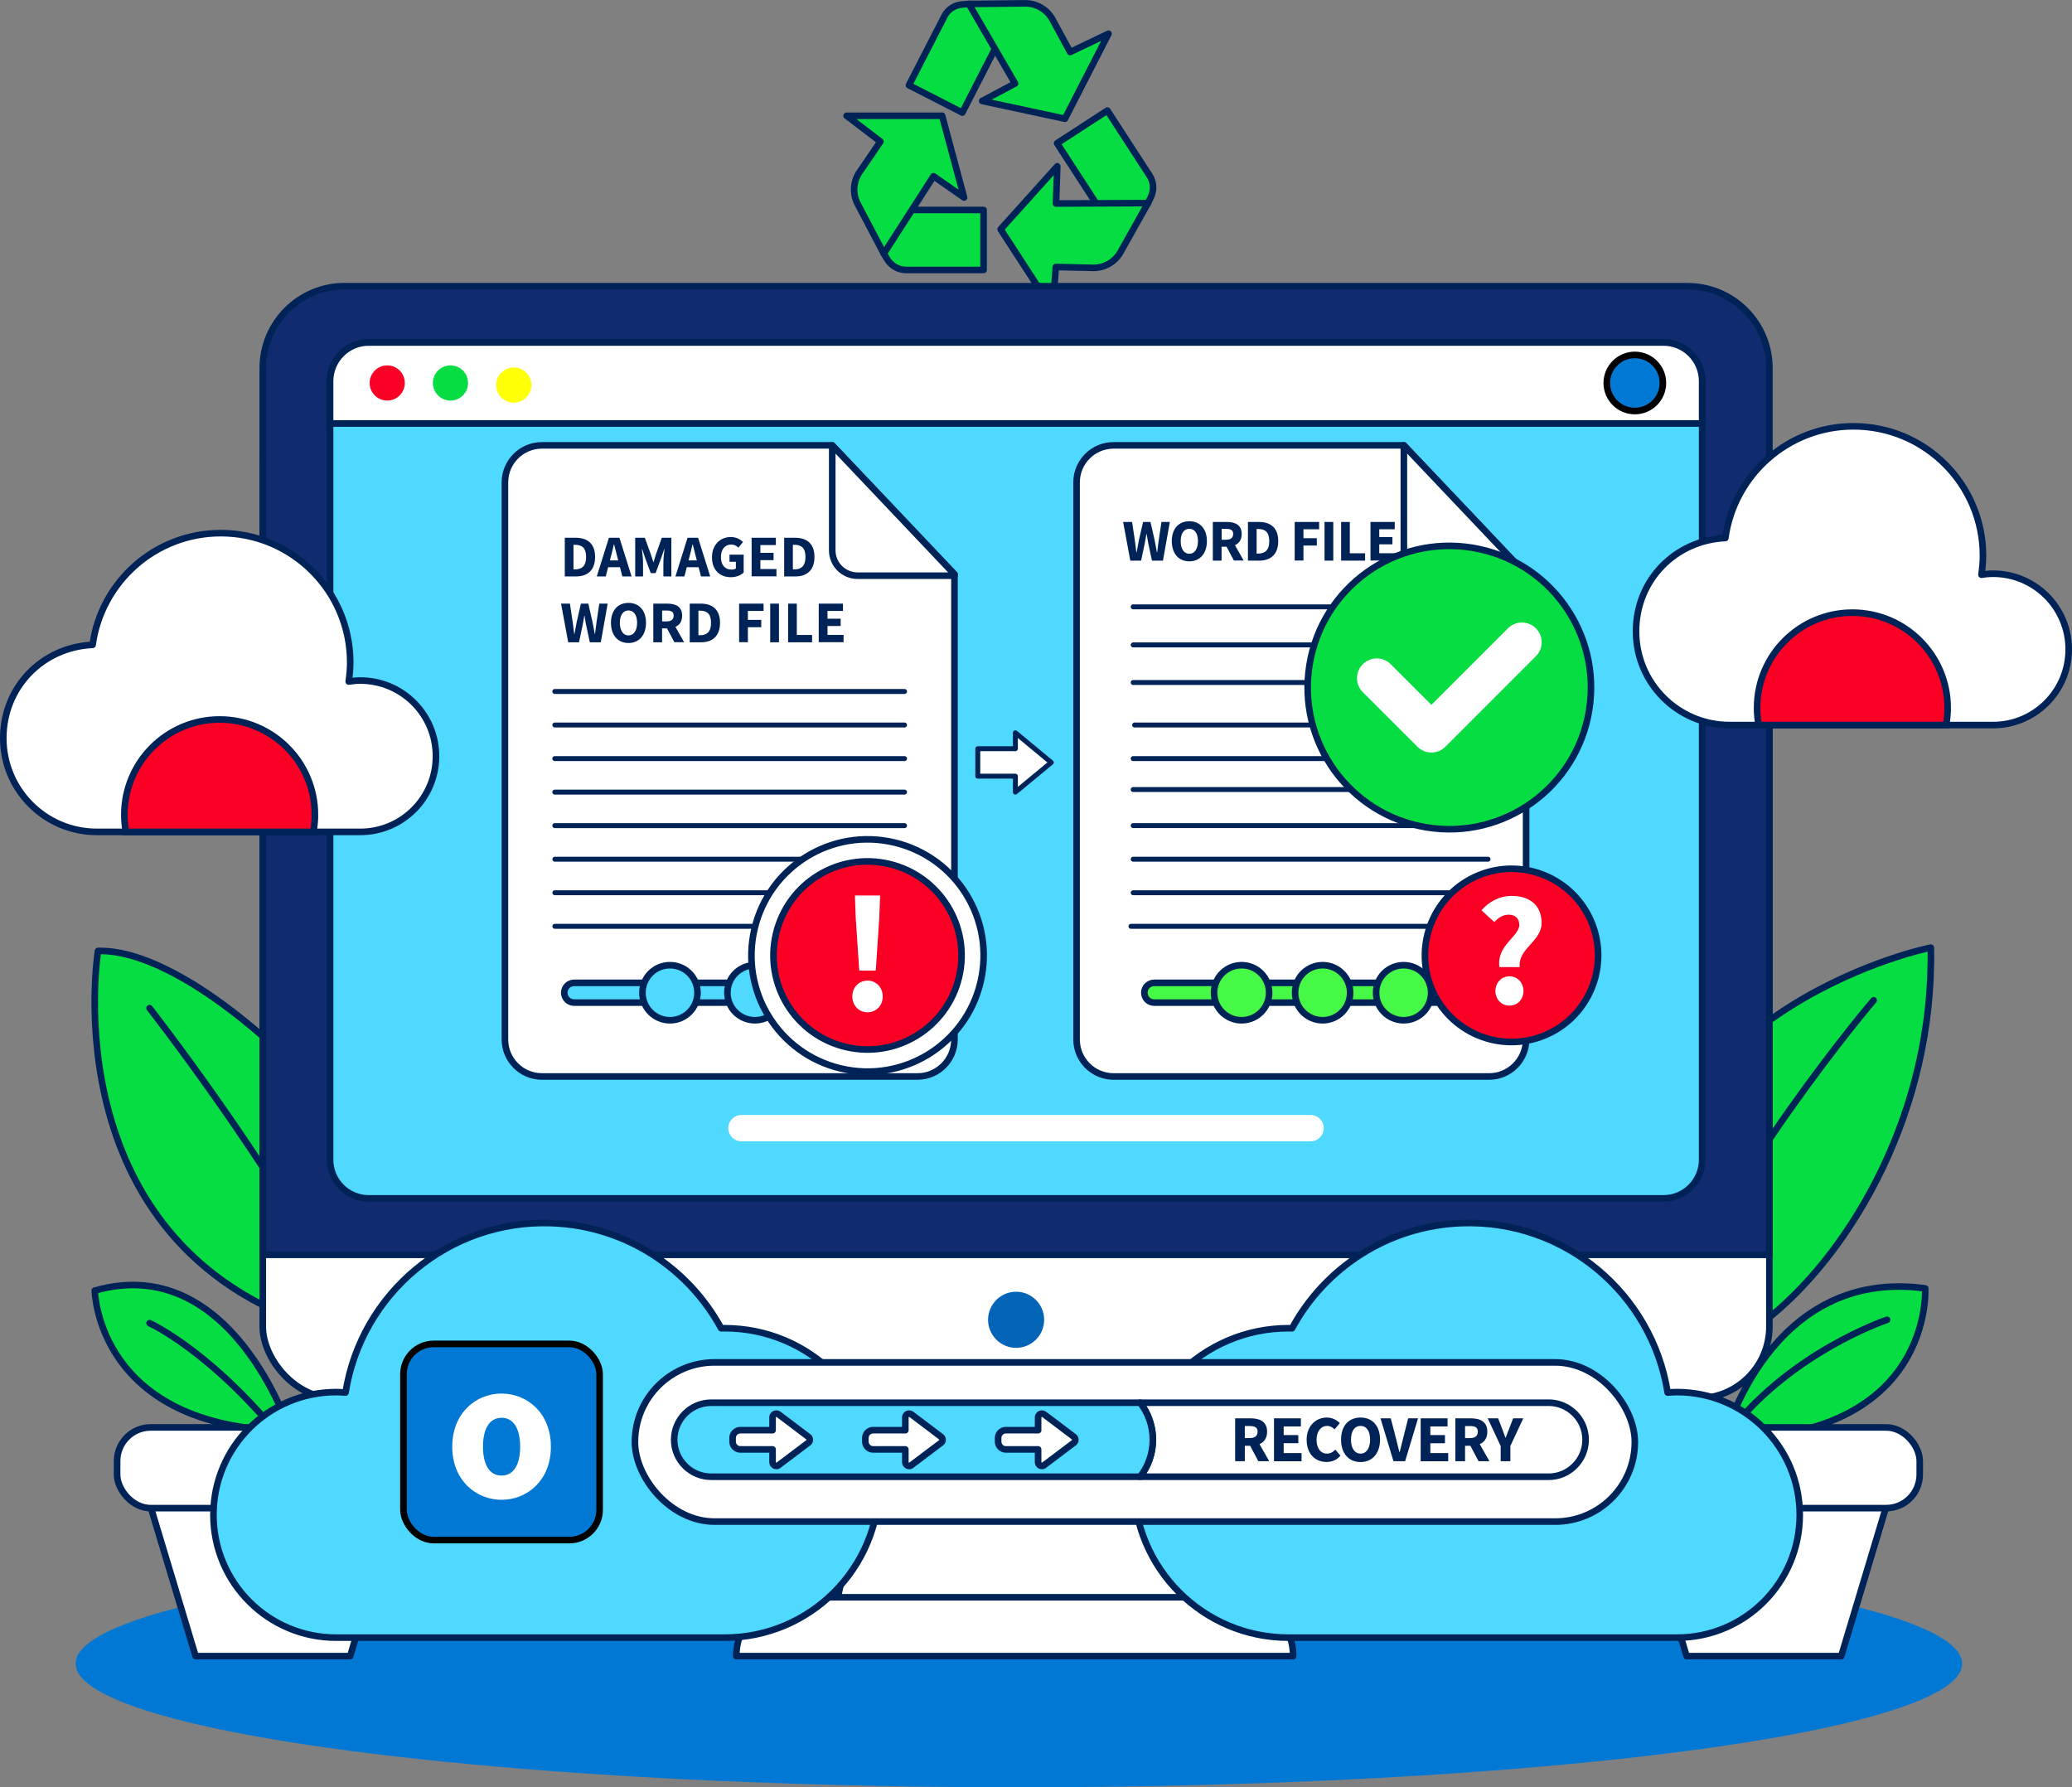
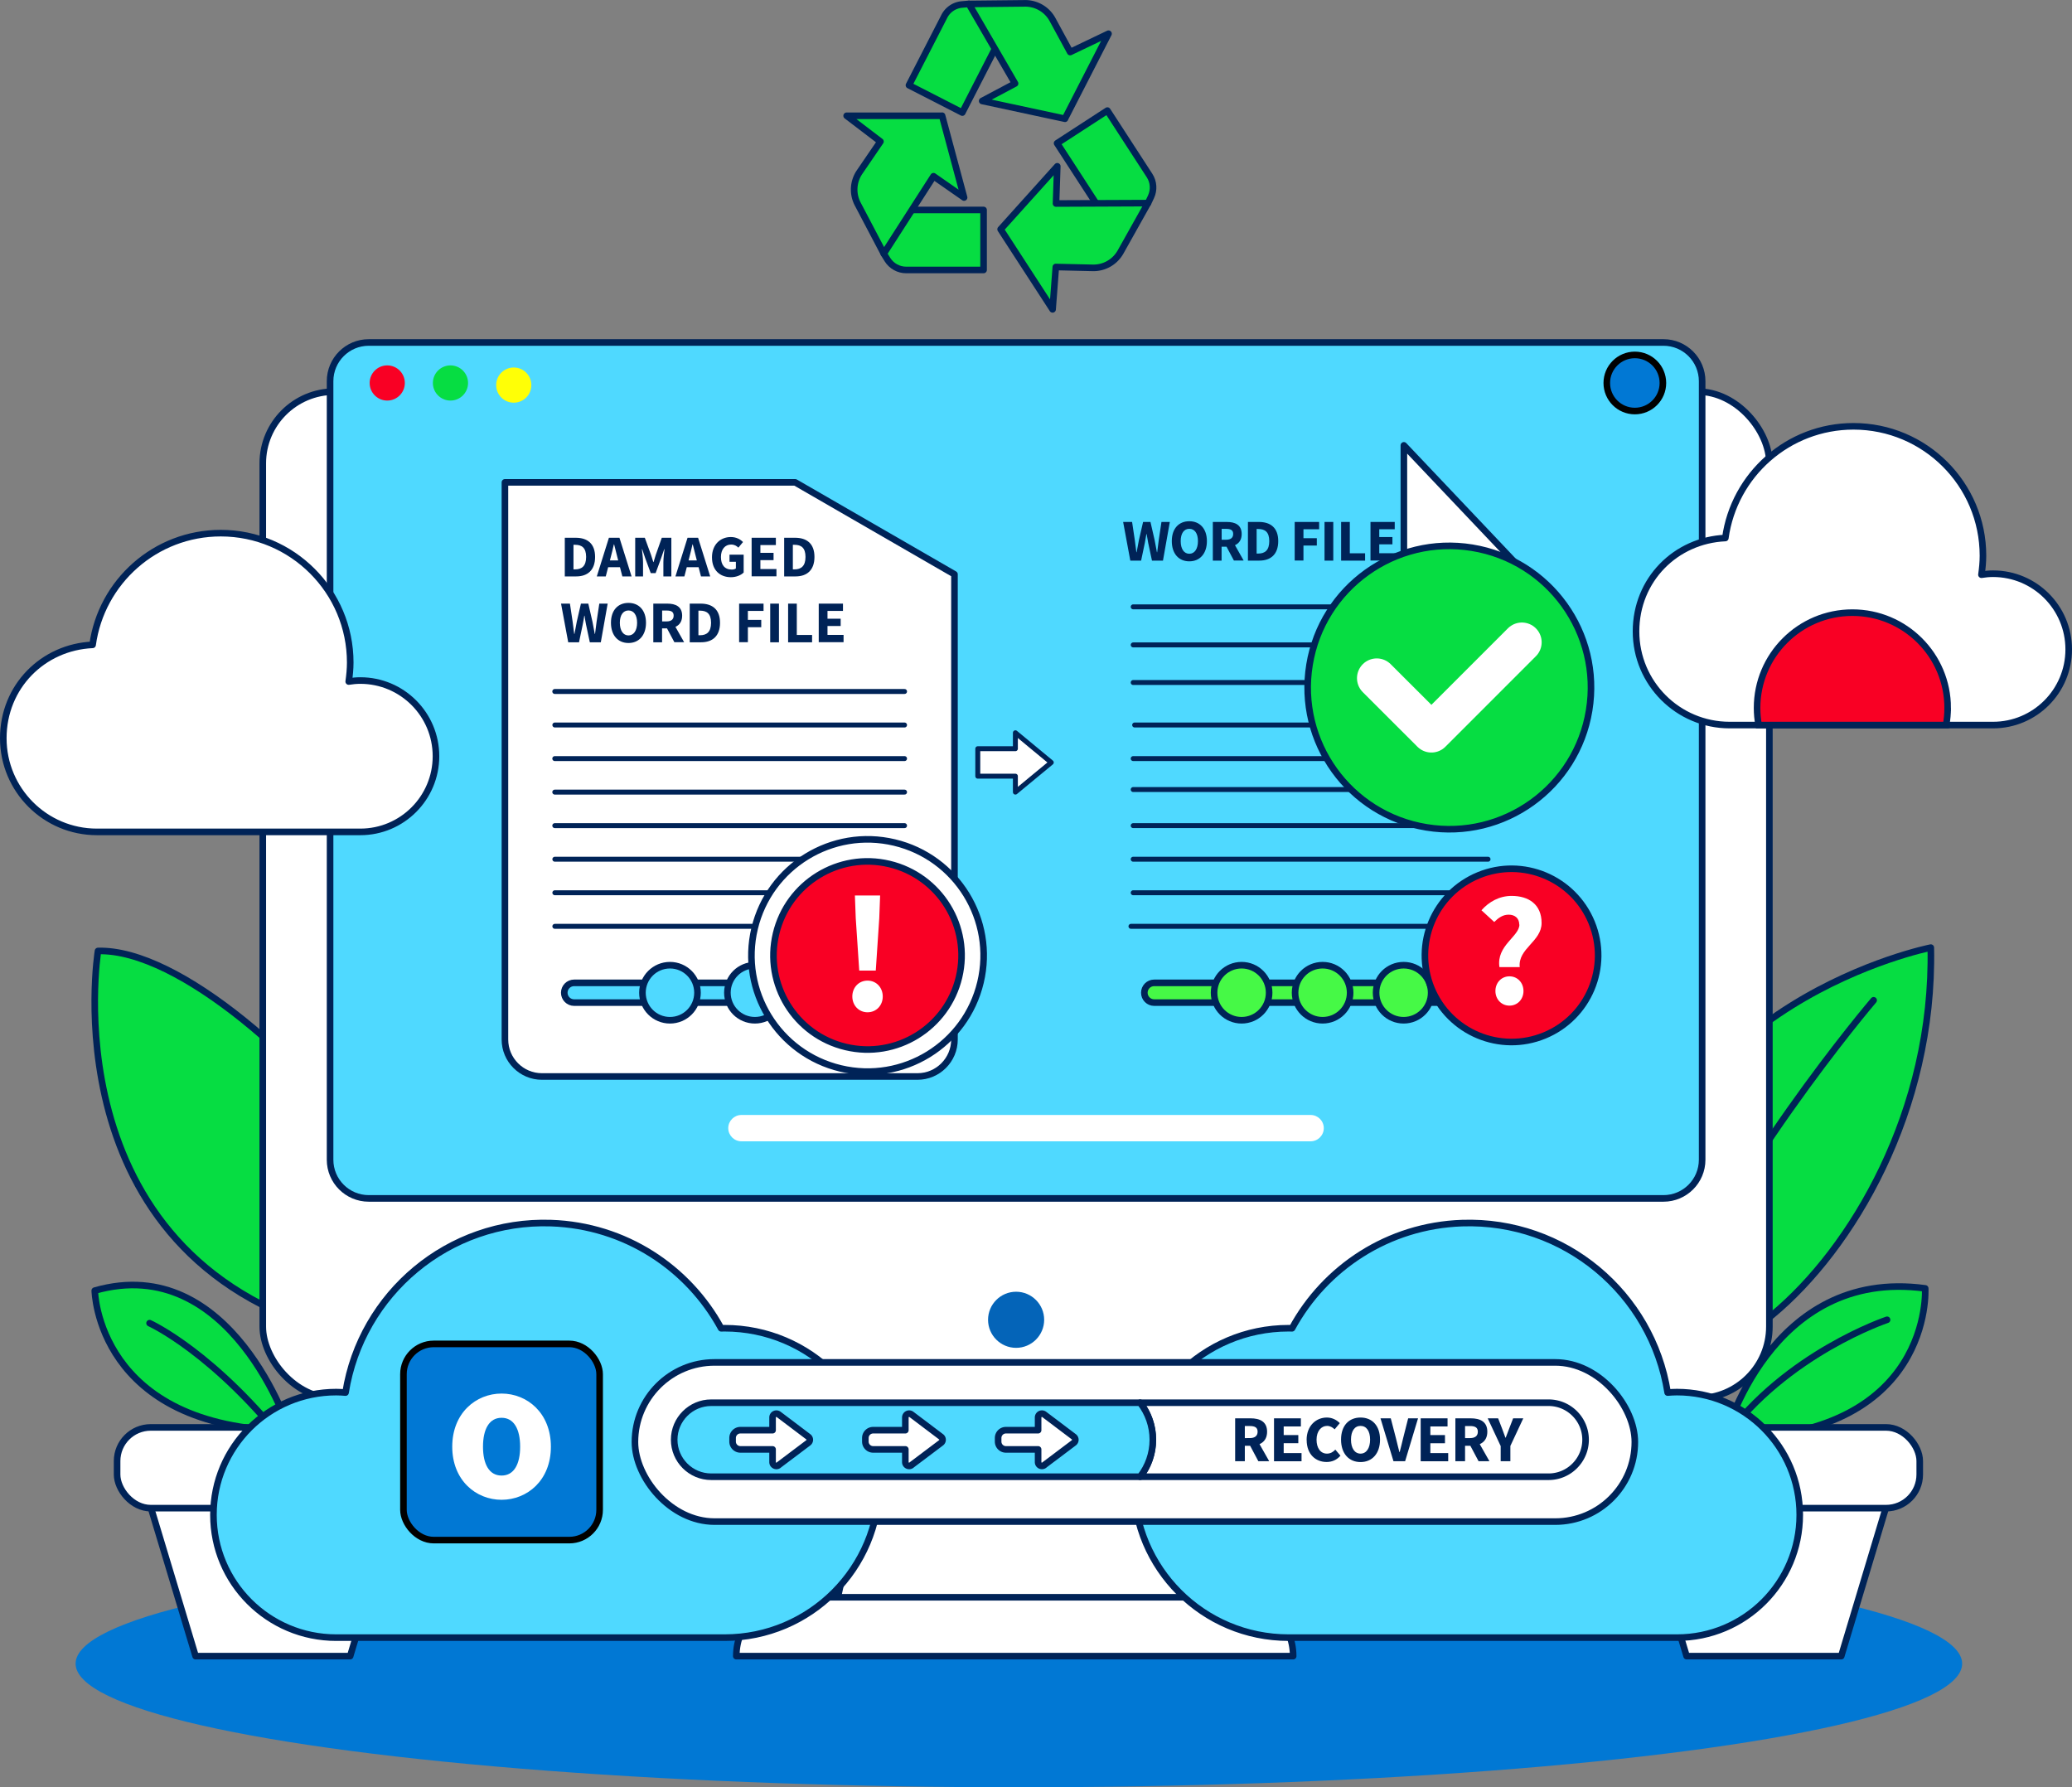
<svg xmlns="http://www.w3.org/2000/svg" viewBox="0 0 314.62 271.37">
  <rect x="0" y="0" width="314.62" height="271.37" fill="#808080" stroke="none" />
  <ellipse cx="154.71" cy="252.6" rx="143.23" ry="18.77" fill="#0178d4" />
  <g stroke="#002357" stroke-linecap="round" stroke-linejoin="round">
    <path d="M293.18 143.88s-41.19 8.17-45.62 45.96 46.64 3.74 45.62-45.96" fill="#06dd42" />
    <path d="M261.86 218.43s6.81-26.04 30.47-22.81c0 0 1.36 22.81-30.47 22.81" fill="#06dd42" />
    <path d="M286.54 200.39s-15.32 5.11-24.68 18.04m22.64-66.55s-22.9 26.8-33.32 52.81" fill="none" />
    <path d="M14.88 144.39s-7.49 45.96 35.74 57.87-11.23-58.55-35.74-57.87" fill="#06dd42" />
-     <path d="M22.71 153.07s18.21 23.32 28.43 43.06" fill="none" />
    <path d="M43.99 217.24s-8.82-27.23-29.6-21.28c0 0 .33 20.94 29.6 21.28" fill="#06dd42" />
    <path d="M22.71 200.9s9.87 4.43 21.28 19.06" fill="none" />
    <path fill="#fff" d="M53.17 251.46H29.7l-7.33-24.34H60.5z" />
    <rect x="17.78" y="216.73" width="47.32" height="12.26" rx="5.11" ry="5.11" fill="#fff" />
    <path fill="#fff" d="M279.58 251.46H256.1l-7.33-24.34h38.13z" />
    <rect x="244.18" y="216.73" width="47.32" height="12.26" rx="5.11" ry="5.11" fill="#fff" />
    <g fill="#06dd42">
      <path d="M136.58 31.88h12.77v9.11h-11.76c-1.15 0-2.23-.6-2.84-1.58l-.55-.89z" />
      <path d="M143.05 17.58h-14.49l5.13 3.91-3.17 4.64a4.72 4.72 0 0 0-.28 4.85l3.96 7.53 7.55-11.75 4.64 3.23-3.34-12.42Z" />
    </g>
    <g fill="#06dd42">
      <path d="m151.94 5.73-5.82 11.36-8.1-4.15 5.37-10.46a3.33 3.33 0 0 1 2.7-1.8l1.04-.09 4.82 5.15Z" />
      <path d="m161.71 18.01 6.61-12.89-5.82 2.78-2.68-4.93a4.72 4.72 0 0 0-4.19-2.46l-8.51.09 7.01 12.08-4.99 2.65 12.57 2.7Z" />
    </g>
    <g fill="#06dd42">
      <path d="m167.46 32.46-6.95-10.71 7.64-4.96 6.4 9.86c.63.97.71 2.19.22 3.24l-.45.95-6.87 1.62Z" />
      <path d="m151.94 34.82 7.89 12.15.49-6.43 5.61.13a4.72 4.72 0 0 0 4.22-2.41l4.16-7.42-13.96.06.19-5.65-8.6 9.56Z" />
    </g>
  </g>
  <path fill="#fff" stroke="#002357" stroke-linecap="round" stroke-linejoin="round" d="M182.54 249.87h-56.93l9.7-44.3h37.53z" />
  <path d="M196.35 251.46H111.8c0-4.94 4-8.94 8.94-8.94h66.68c4.94 0 8.94 4 8.94 8.94h0Z" fill="#fff" stroke="#002357" stroke-linecap="round" stroke-linejoin="round" />
  <rect x="39.9" y="59.46" width="228.77" height="152.85" rx="10.89" ry="10.89" fill="#fff" stroke="#002357" stroke-linecap="round" stroke-linejoin="round" />
-   <path d="M52.33 43.46h203.91c6.86 0 12.43 5.57 12.43 12.43v134.64H39.9V55.88c0-6.86 5.57-12.43 12.43-12.43Z" fill="#102b6e" stroke="#002357" stroke-linecap="round" stroke-linejoin="round" />
  <path d="M258.46 57.88v118.21c0 3.24-2.63 5.87-5.87 5.87H55.99c-3.24 0-5.87-2.63-5.87-5.87V57.88c0-3.25 2.63-5.88 5.87-5.88h196.6c3.24 0 5.87 2.63 5.87 5.88" fill="#4fd9ff" stroke="#002357" stroke-linecap="round" stroke-linejoin="round" />
-   <path d="M258.46 57.88v6.42H50.12v-6.42c0-3.25 2.63-5.88 5.87-5.88h196.6c3.24 0 5.87 2.63 5.87 5.88" fill="#fff" stroke="#002357" stroke-linecap="round" stroke-linejoin="round" />
  <circle cx="58.8" cy="58.15" r="2.67" fill="#f90024" />
  <circle cx="68.4" cy="58.15" r="2.67" fill="#06dd42" />
  <path d="M75.34 58.47c0-1.47 1.19-2.67 2.67-2.67s2.67 1.19 2.67 2.67-1.19 2.67-2.67 2.67-2.67-1.19-2.67-2.67" fill="#ffff06" />
  <circle cx="248.24" cy="58.15" r="4.26" fill="#0178d4" stroke="#000" stroke-miterlimit="10" />
-   <path d="M144.93 87.2v70.63c0 3.1-2.52 5.62-5.62 5.62H82.29c-3.1 0-5.62-2.52-5.62-5.62V73.24c0-3.1 2.52-5.62 5.62-5.62h44.08z" fill="#fff" stroke="#002357" stroke-linecap="round" stroke-linejoin="round" />
-   <path d="M144.93 87.2v.21h-14.71c-2.13 0-3.85-1.73-3.85-3.85V67.62zm86.8 0v70.63c0 3.1-2.52 5.62-5.62 5.62h-57.02c-3.1 0-5.62-2.52-5.62-5.62V73.24c0-3.1 2.52-5.62 5.62-5.62h44.08z" fill="#fff" stroke="#002357" stroke-linecap="round" stroke-linejoin="round" />
+   <path d="M144.93 87.2v70.63c0 3.1-2.52 5.62-5.62 5.62H82.29c-3.1 0-5.62-2.52-5.62-5.62V73.24h44.08z" fill="#fff" stroke="#002357" stroke-linecap="round" stroke-linejoin="round" />
  <path d="M231.73 87.2v.21h-14.71c-2.13 0-3.85-1.73-3.85-3.85V67.62z" fill="#fff" stroke="#002357" stroke-linecap="round" stroke-linejoin="round" />
  <path fill="none" stroke="#002357" stroke-linecap="round" stroke-linejoin="round" stroke-width=".75" d="M84.24 104.99h53.11m-53.1 5.09h53.1m-53.11 5.1h53.11m-53.11 5.09h53.11m-53.11 5.09h53.11m-53.1 5.1h53.1m-53.1 5.09h53.1m-53.1 5.1h53.1m34.72-48.51h40.09m-40.09 5.78h40.09m-40.09 5.71h41.27m-41.05 6.45h40.84m-41.06 5.1h42.73m-42.73 4.7h46.56m-46.56 5.48h48.94m-48.94 5.1h53.88m-53.88 5.09h53.88m-54.22 5.1h53.02" />
  <path fill="#fff" stroke="#002357" stroke-linecap="round" stroke-linejoin="round" stroke-width=".75" d="m154.18 120.27 5.45-4.5-5.45-4.51v2.42h-5.71v4.17h5.71z" />
  <path d="M85.75 81.65h1.66c1.79 0 2.95.89 2.95 2.91s-1.15 2.96-2.87 2.96h-1.73v-5.87Zm1.58 4.8c1 0 1.67-.49 1.67-1.89s-.67-1.84-1.67-1.84h-.25v3.73zm5.14-4.8h1.59l1.84 5.87h-1.4l-.77-2.97c-.16-.59-.32-1.28-.48-1.89h-.04c-.14.62-.3 1.31-.46 1.89l-.77 2.97h-1.36l1.84-5.87Zm-.63 3.44h2.82v1.03h-2.82zm4.62-3.44h1.45l.95 2.61c.12.35.22.72.34 1.08h.04c.12-.36.22-.74.33-1.08l.92-2.61h1.45v5.87h-1.21v-2.15c0-.57.11-1.43.17-1.99h-.04l-.48 1.39-.83 2.25h-.74l-.83-2.25-.47-1.39h-.04c.06.57.17 1.42.17 1.99v2.15h-1.19v-5.87Zm7.95 0H106l1.84 5.87h-1.4l-.77-2.97c-.16-.59-.32-1.28-.48-1.89h-.04c-.14.62-.3 1.31-.46 1.89l-.77 2.97h-1.36l1.84-5.87Zm-.63 3.44h2.82v1.03h-2.82zm4.33-.47c0-1.95 1.29-3.08 2.86-3.08.85 0 1.46.36 1.85.76l-.7.85c-.29-.27-.6-.47-1.11-.47-.9 0-1.54.71-1.54 1.89s.55 1.91 1.65 1.91c.24 0 .48-.06.62-.17V85.3h-.97v-1.08h2.15v2.71c-.4.4-1.12.71-1.94.71-1.62 0-2.87-1.03-2.87-3.01Zm6.02-2.97h3.68v1.11h-2.35v1.18h2v1.11h-2v1.35h2.44v1.11h-3.77v-5.87Zm4.93 0h1.66c1.79 0 2.95.89 2.95 2.91s-1.15 2.96-2.87 2.96h-1.73v-5.87Zm1.58 4.8c1 0 1.67-.49 1.67-1.89s-.67-1.84-1.67-1.84h-.25v3.73zm-35.46 5.2h1.36l.41 2.74.24 1.86h.04c.11-.62.23-1.24.35-1.86l.63-2.74h1.12l.63 2.74c.12.6.23 1.23.35 1.86h.04q.12-.945.24-1.86l.41-2.74h1.27l-1.04 5.87h-1.67l-.57-2.67c-.09-.45-.17-.92-.23-1.36h-.04c-.07.44-.14.91-.24 1.36l-.56 2.67h-1.64l-1.09-5.87Zm7.59 2.91c0-1.92 1.08-3.02 2.66-3.02s2.66 1.11 2.66 3.02-1.08 3.07-2.66 3.07-2.66-1.15-2.66-3.07m3.97 0c0-1.18-.51-1.87-1.31-1.87s-1.31.69-1.31 1.87.51 1.92 1.31 1.92 1.31-.75 1.31-1.92m2.47-2.91h2.11c1.24 0 2.26.43 2.26 1.83s-1.02 1.93-2.26 1.93h-.79v2.11H99.2v-5.87Zm2.01 2.7c.7 0 1.07-.3 1.07-.88s-.37-.77-1.07-.77h-.68v1.65zm-.13.7.92-.85 1.87 3.31h-1.48zm3.63-3.4h1.66c1.79 0 2.95.89 2.95 2.91s-1.15 2.96-2.87 2.96h-1.73v-5.87Zm1.58 4.8c1 0 1.67-.49 1.67-1.89s-.67-1.84-1.67-1.84h-.25v3.73zm5.94-4.8h3.7v1.11h-2.38v1.36h2.03v1.11h-2.03v2.28h-1.33v-5.87Zm4.71 0h1.33v5.87h-1.33zm2.71 0h1.33v4.76h2.32v1.11h-3.64v-5.87Zm4.66 0H128v1.11h-2.35v1.18h2v1.11h-2v1.35h2.44v1.11h-3.77v-5.87Zm46.22-12.4h1.36l.41 2.74.24 1.86h.04c.11-.62.23-1.24.35-1.86l.63-2.74h1.12l.63 2.74c.12.6.24 1.23.35 1.86h.04q.12-.945.24-1.86l.41-2.74h1.27l-1.04 5.87h-1.67l-.57-2.67c-.09-.45-.17-.92-.24-1.36h-.04c-.07.44-.15.91-.24 1.36l-.56 2.67h-1.64zm7.39 2.91c0-1.92 1.08-3.02 2.66-3.02s2.67 1.11 2.67 3.02-1.08 3.07-2.67 3.07-2.66-1.15-2.66-3.07m3.97 0c0-1.18-.5-1.87-1.31-1.87s-1.31.69-1.31 1.87.5 1.92 1.31 1.92 1.31-.75 1.31-1.92m2.27-2.91h2.11c1.25 0 2.26.43 2.26 1.83s-1.02 1.93-2.26 1.93h-.79v2.11h-1.33v-5.87Zm2.01 2.7c.7 0 1.07-.3 1.07-.88s-.38-.77-1.07-.77h-.68v1.65zm-.13.7.92-.85 1.87 3.31h-1.48zm3.43-3.4h1.66c1.79 0 2.95.89 2.95 2.91s-1.15 2.96-2.87 2.96h-1.73v-5.87Zm1.58 4.8c1 0 1.67-.49 1.67-1.89s-.67-1.84-1.67-1.84h-.25v3.73zm5.54-4.8h3.7v1.11h-2.38v1.36h2.03v1.11h-2.03v2.28h-1.33v-5.87Zm4.52 0h1.33v5.87h-1.33zm2.51 0h1.33v4.76h2.32v1.11h-3.64v-5.87Zm4.47 0h3.68v1.11h-2.35v1.18h2v1.11h-2V84h2.44v1.11h-3.77v-5.87Z" fill="#002357" />
  <path d="M128.09 152.23H87.18c-.83 0-1.5-.67-1.5-1.5s.67-1.5 1.5-1.5h40.91c.83 0 1.5.67 1.5 1.5s-.67 1.5-1.5 1.5Z" fill="#4fd9ff" stroke="#002357" stroke-miterlimit="10" />
  <path d="M221.86 152.23h-46.6c-.83 0-1.5-.67-1.5-1.5s.67-1.5 1.5-1.5h46.6c.83 0 1.5.67 1.5 1.5s-.67 1.5-1.5 1.5" fill="#46f946" stroke="#002357" stroke-linecap="round" stroke-linejoin="round" />
  <path d="M97.55 150.73c0-2.31 1.87-4.18 4.18-4.18s4.18 1.87 4.18 4.18-1.87 4.18-4.18 4.18-4.18-1.87-4.18-4.18Zm12.9 0c0-2.31 1.87-4.18 4.18-4.18s4.18 1.87 4.18 4.18-1.87 4.18-4.18 4.18-4.18-1.87-4.18-4.18Z" fill="#4fd9ff" stroke="#002357" stroke-miterlimit="10" />
  <path d="M184.35 150.73c0-2.31 1.87-4.18 4.18-4.18s4.18 1.87 4.18 4.18-1.87 4.18-4.18 4.18-4.18-1.87-4.18-4.18m12.3 0c0-2.31 1.87-4.18 4.18-4.18s4.18 1.87 4.18 4.18-1.87 4.18-4.18 4.18-4.18-1.87-4.18-4.18m12.3 0c0-2.31 1.87-4.18 4.18-4.18s4.18 1.87 4.18 4.18-1.87 4.18-4.18 4.18-4.18-1.87-4.18-4.18" fill="#46f946" stroke="#002357" stroke-linecap="round" stroke-linejoin="round" />
  <circle cx="131.72" cy="145.06" r="17.63" transform="rotate(-76.61 131.734 145.06)" fill="#fff" stroke="#002357" stroke-linecap="round" stroke-linejoin="round" />
  <circle cx="131.72" cy="145.06" r="14.28" transform="rotate(-76.63 131.732 145.062)" fill="#f90024" stroke="#002357" stroke-miterlimit="10" />
  <circle cx="229.52" cy="145.06" r="13.15" transform="rotate(-22.31 229.522 145.07)" fill="#f90024" stroke="#002357" stroke-miterlimit="10" />
  <circle cx="220.07" cy="104.39" r="21.51" transform="rotate(-80.72 220.073 104.39)" fill="#06dd42" stroke="#002357" stroke-linecap="round" stroke-linejoin="round" />
  <path fill="none" stroke="#fff" stroke-linecap="round" stroke-linejoin="round" stroke-width="6" d="m209.05 102.97 8.3 8.29 13.74-13.74" />
  <path d="M199.01 173.29h-86.43c-1.1 0-2-.9-2-2s.9-2 2-2h86.43c1.1 0 2 .9 2 2s-.9 2-2 2" fill="#fff" />
  <path d="M150.03 200.39c0-2.35 1.91-4.26 4.26-4.26s4.26 1.91 4.26 4.26-1.91 4.26-4.26 4.26-4.26-1.91-4.26-4.26" fill="#0464b8" />
  <path d="M230.69 140.39c0-.98-.67-1.51-1.61-1.51-.88 0-1.53.46-2.19 1.11l-1.94-1.78c1.13-1.28 2.71-2.18 4.58-2.18 2.58 0 4.55 1.28 4.55 4.11s-3.61 3.86-3.32 6.7h-3.08c-.49-3.29 3.03-4.64 3.03-6.46Zm-3.62 10.08c0-1.26.91-2.23 2.13-2.23s2.13.97 2.13 2.23-.91 2.22-2.13 2.22-2.13-.97-2.13-2.22m-97.65.83c0-1.36.98-2.41 2.31-2.41s2.31 1.05 2.31 2.41-.98 2.4-2.31 2.4-2.31-1.05-2.31-2.4m.52-11.88-.13-3.45h3.83l-.13 3.45-.53 7.95h-2.51z" fill="#fff" />
  <path d="M110.03 201.67c-.18 0-.36 0-.53.01-5-9.2-14.59-15.58-25.81-15.97-15.59-.53-28.84 10.71-31.22 25.73-.47-.04-.94-.07-1.42-.07-10.29 0-18.64 8.34-18.64 18.64s8.34 18.64 18.64 18.64h58.98c12.97 0 23.49-10.52 23.49-23.49s-10.52-23.49-23.49-23.49m85.63 0c.18 0 .36 0 .53.01 5-9.2 14.59-15.58 25.81-15.97 15.59-.53 28.84 10.71 31.22 25.73.47-.04.94-.07 1.42-.07 10.29 0 18.64 8.34 18.64 18.64s-8.34 18.64-18.64 18.64h-58.98c-12.97 0-23.49-10.52-23.49-23.49s10.52-23.49 23.49-23.49" fill="#4fd9ff" stroke="#002357" stroke-linecap="round" stroke-linejoin="round" />
  <rect x="96.41" y="206.86" width="151.83" height="24.17" rx="12.09" ry="12.09" fill="#fff" stroke="#002357" stroke-linecap="round" stroke-linejoin="round" />
  <path d="M240.76 218.6c0 1.55-.63 2.95-1.65 3.97a5.58 5.58 0 0 1-3.97 1.65h-62.02c1.21-1.55 1.93-3.51 1.93-5.62s-.72-4.07-1.93-5.62h62.02c3.1 0 5.62 2.52 5.62 5.62" fill="none" stroke="#002357" stroke-linecap="round" stroke-linejoin="round" />
  <path d="M173.12 212.98h-65.13c-1.55 0-2.95.63-3.97 1.65s-1.65 2.42-1.65 3.97c0 3.1 2.52 5.62 5.62 5.62h65.13c1.21-1.55 1.93-3.51 1.93-5.62s-.72-4.07-1.93-5.62" fill="#4fd9ff" stroke="#002357" stroke-linecap="round" stroke-linejoin="round" />
  <path d="M187.54 215.35h2.35c1.38 0 2.51.48 2.51 2.03s-1.13 2.14-2.51 2.14h-.87v2.34h-1.47v-6.51Zm2.23 3c.77 0 1.19-.33 1.19-.97s-.42-.86-1.19-.86h-.75v1.83zm-.15.78 1.02-.94 2.08 3.67h-1.65zm3.83-3.78h4.08v1.23h-2.61v1.31h2.22v1.24h-2.22v1.5h2.71v1.24h-4.18v-6.51Zm4.95 3.29c0-2.16 1.43-3.41 3.08-3.41.84 0 1.52.4 1.96.85l-.78.94c-.33-.3-.68-.52-1.15-.52-.89 0-1.6.79-1.6 2.09s.62 2.12 1.58 2.12c.54 0 .96-.26 1.27-.61l.78.92c-.54.63-1.26.96-2.1.96-1.65 0-3.03-1.15-3.03-3.34Zm5.23-.06c0-2.13 1.2-3.35 2.96-3.35s2.96 1.23 2.96 3.35-1.2 3.41-2.96 3.41-2.96-1.28-2.96-3.41m4.41 0c0-1.31-.56-2.08-1.45-2.08s-1.45.77-1.45 2.08.56 2.13 1.45 2.13 1.45-.83 1.45-2.13m1.58-3.23h1.56l.79 3.04c.19.71.32 1.37.52 2.09h.04c.2-.72.34-1.38.52-2.09l.77-3.04h1.5l-1.96 6.51h-1.77zm6.1 0h4.08v1.23h-2.61v1.31h2.22v1.24h-2.22v1.5h2.71v1.24h-4.18v-6.51Zm5.26 0h2.35c1.38 0 2.51.48 2.51 2.03s-1.13 2.14-2.51 2.14h-.87v2.34h-1.47v-6.51Zm2.23 3c.77 0 1.19-.33 1.19-.97s-.42-.86-1.19-.86h-.75v1.83zm-.15.78 1.02-.94 2.08 3.67h-1.65zm4.8.41-1.96-4.19h1.58l.58 1.5c.17.49.34.94.53 1.44h.04c.19-.5.37-.96.55-1.44l.58-1.5h1.54l-1.96 4.19v2.32h-1.47v-2.32Z" fill="#002357" />
  <rect x="61.26" y="204.05" width="29.79" height="29.79" rx="4.6" ry="4.6" fill="#0178d4" stroke="#000" stroke-miterlimit="10" />
  <path d="M68.67 219.66c0-5.11 3.6-8.07 7.49-8.07s7.49 2.95 7.49 8.07-3.6 8.06-7.49 8.06-7.49-2.96-7.49-8.06m10.31 0c0-2.66-.94-4.39-2.82-4.39s-2.82 1.73-2.82 4.39.94 4.38 2.82 4.38 2.82-1.72 2.82-4.38" fill="#fff" />
  <g stroke="#002357">
    <path d="M66.2 114.82c0 6.34-5.14 11.49-11.49 11.49h-40C6.86 126.31.5 119.94.5 112.09s6.02-13.84 13.56-14.18c1.32-9.58 9.52-16.96 19.46-16.96 10.86 0 19.66 8.8 19.66 19.65 0 .98-.1 1.94-.23 2.88.57-.09 1.16-.15 1.76-.15 6.35 0 11.49 5.14 11.49 11.49" fill="#fff" stroke-linecap="round" stroke-linejoin="round" />
-     <path d="M47.82 123.71c0 .89-.08 1.76-.24 2.6H19.12c-.16-.84-.24-1.71-.24-2.6 0-7.99 6.48-14.47 14.47-14.47s14.47 6.48 14.47 14.47Z" fill="#f90024" stroke-miterlimit="10" />
  </g>
  <g stroke="#002357">
    <path d="M314.12 98.6c0 6.34-5.14 11.49-11.49 11.49h-40c-7.85 0-14.21-6.37-14.21-14.22s6.02-13.84 13.56-14.18c1.32-9.58 9.52-16.96 19.46-16.96 10.86 0 19.66 8.8 19.66 19.65 0 .98-.1 1.94-.23 2.88.57-.09 1.16-.15 1.76-.15 6.35 0 11.49 5.14 11.49 11.49" fill="#fff" stroke-linecap="round" stroke-linejoin="round" />
    <path d="M295.74 107.49c0 .89-.08 1.76-.24 2.6h-28.46c-.16-.84-.24-1.71-.24-2.6 0-7.99 6.48-14.47 14.47-14.47s14.47 6.48 14.47 14.47Z" fill="#f90024" stroke-miterlimit="10" />
  </g>
  <path d="m118.24 222.45 4.49-3.38c.31-.23.31-.69 0-.92l-4.49-3.39a.579.579 0 0 0-.93.46v1.93h-4.88c-.66 0-1.19.53-1.19 1.19v.54c0 .66.53 1.19 1.19 1.19h4.88V222c0 .48.55.75.93.46Zm20.16 0 4.49-3.38c.31-.23.31-.69 0-.92l-4.49-3.39a.579.579 0 0 0-.93.46v1.93h-4.88c-.66 0-1.19.53-1.19 1.19v.54c0 .66.53 1.19 1.19 1.19h4.88V222c0 .48.55.75.93.46Zm20.16 0 4.49-3.38c.31-.23.31-.69 0-.92l-4.49-3.39a.579.579 0 0 0-.93.46v1.93h-4.88c-.66 0-1.19.53-1.19 1.19v.54c0 .66.53 1.19 1.19 1.19h4.88V222c0 .48.55.75.93.46Z" fill="#fff" stroke="#002357" stroke-linecap="round" stroke-linejoin="round" />
</svg>